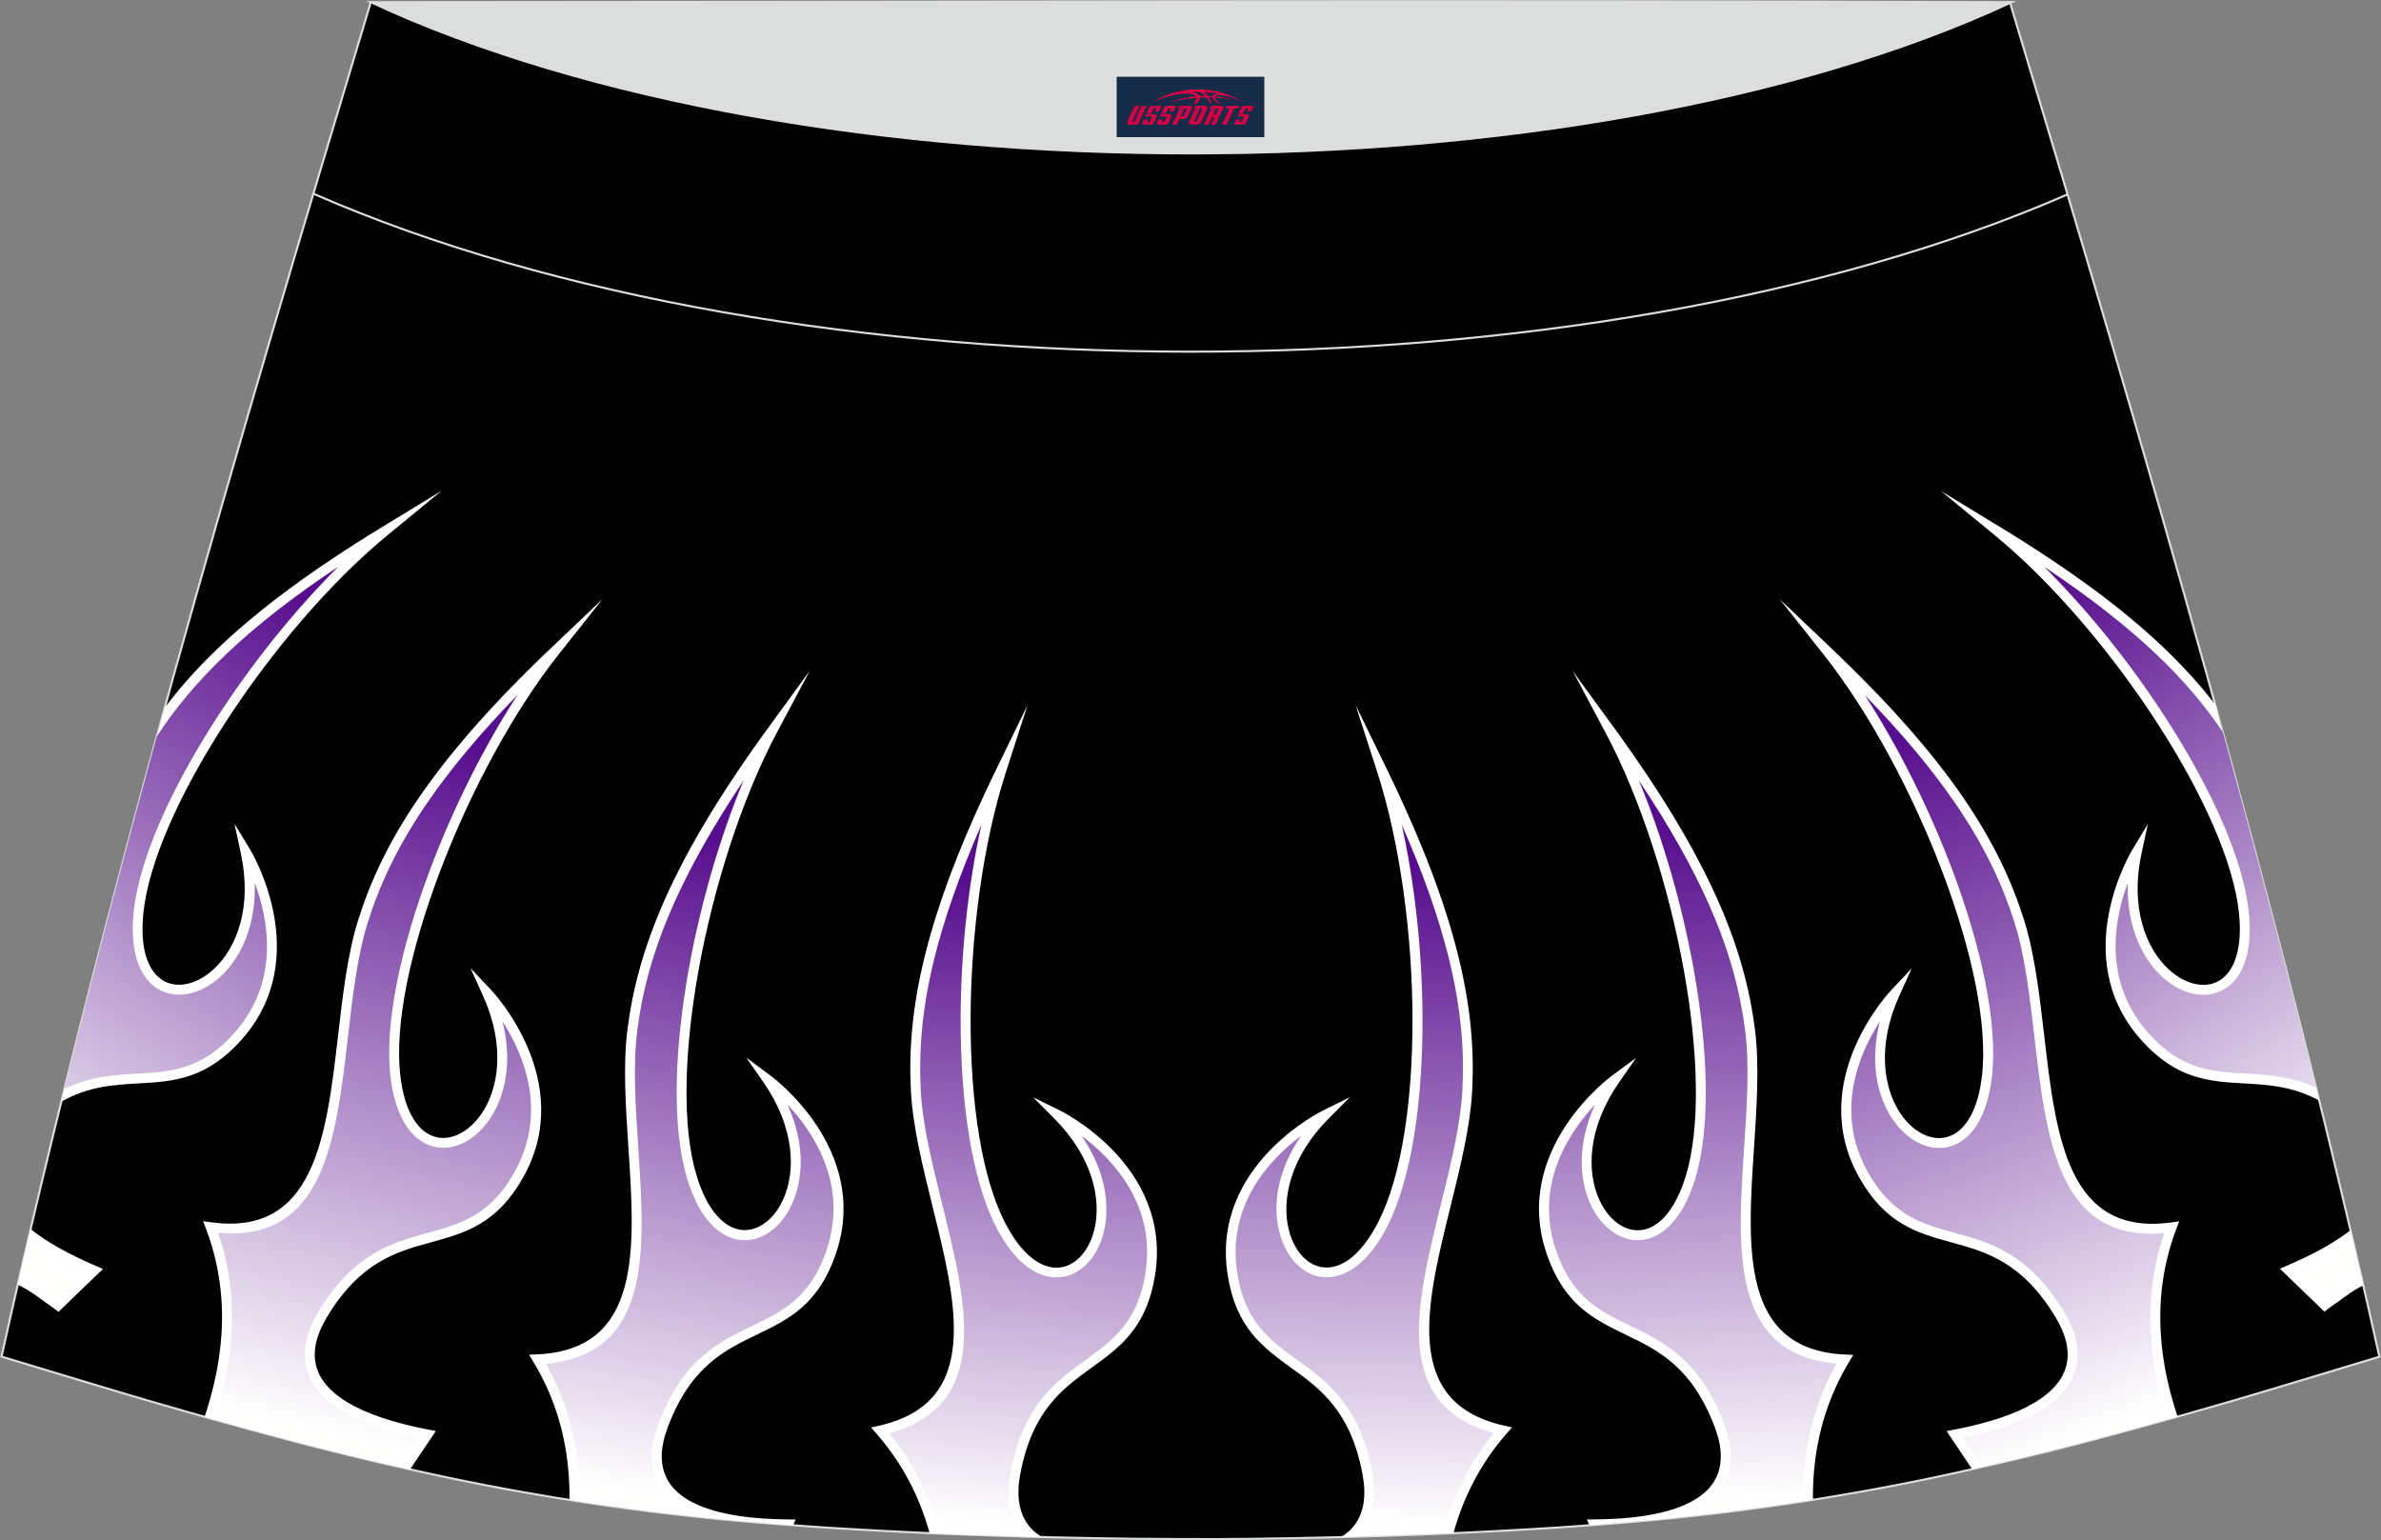
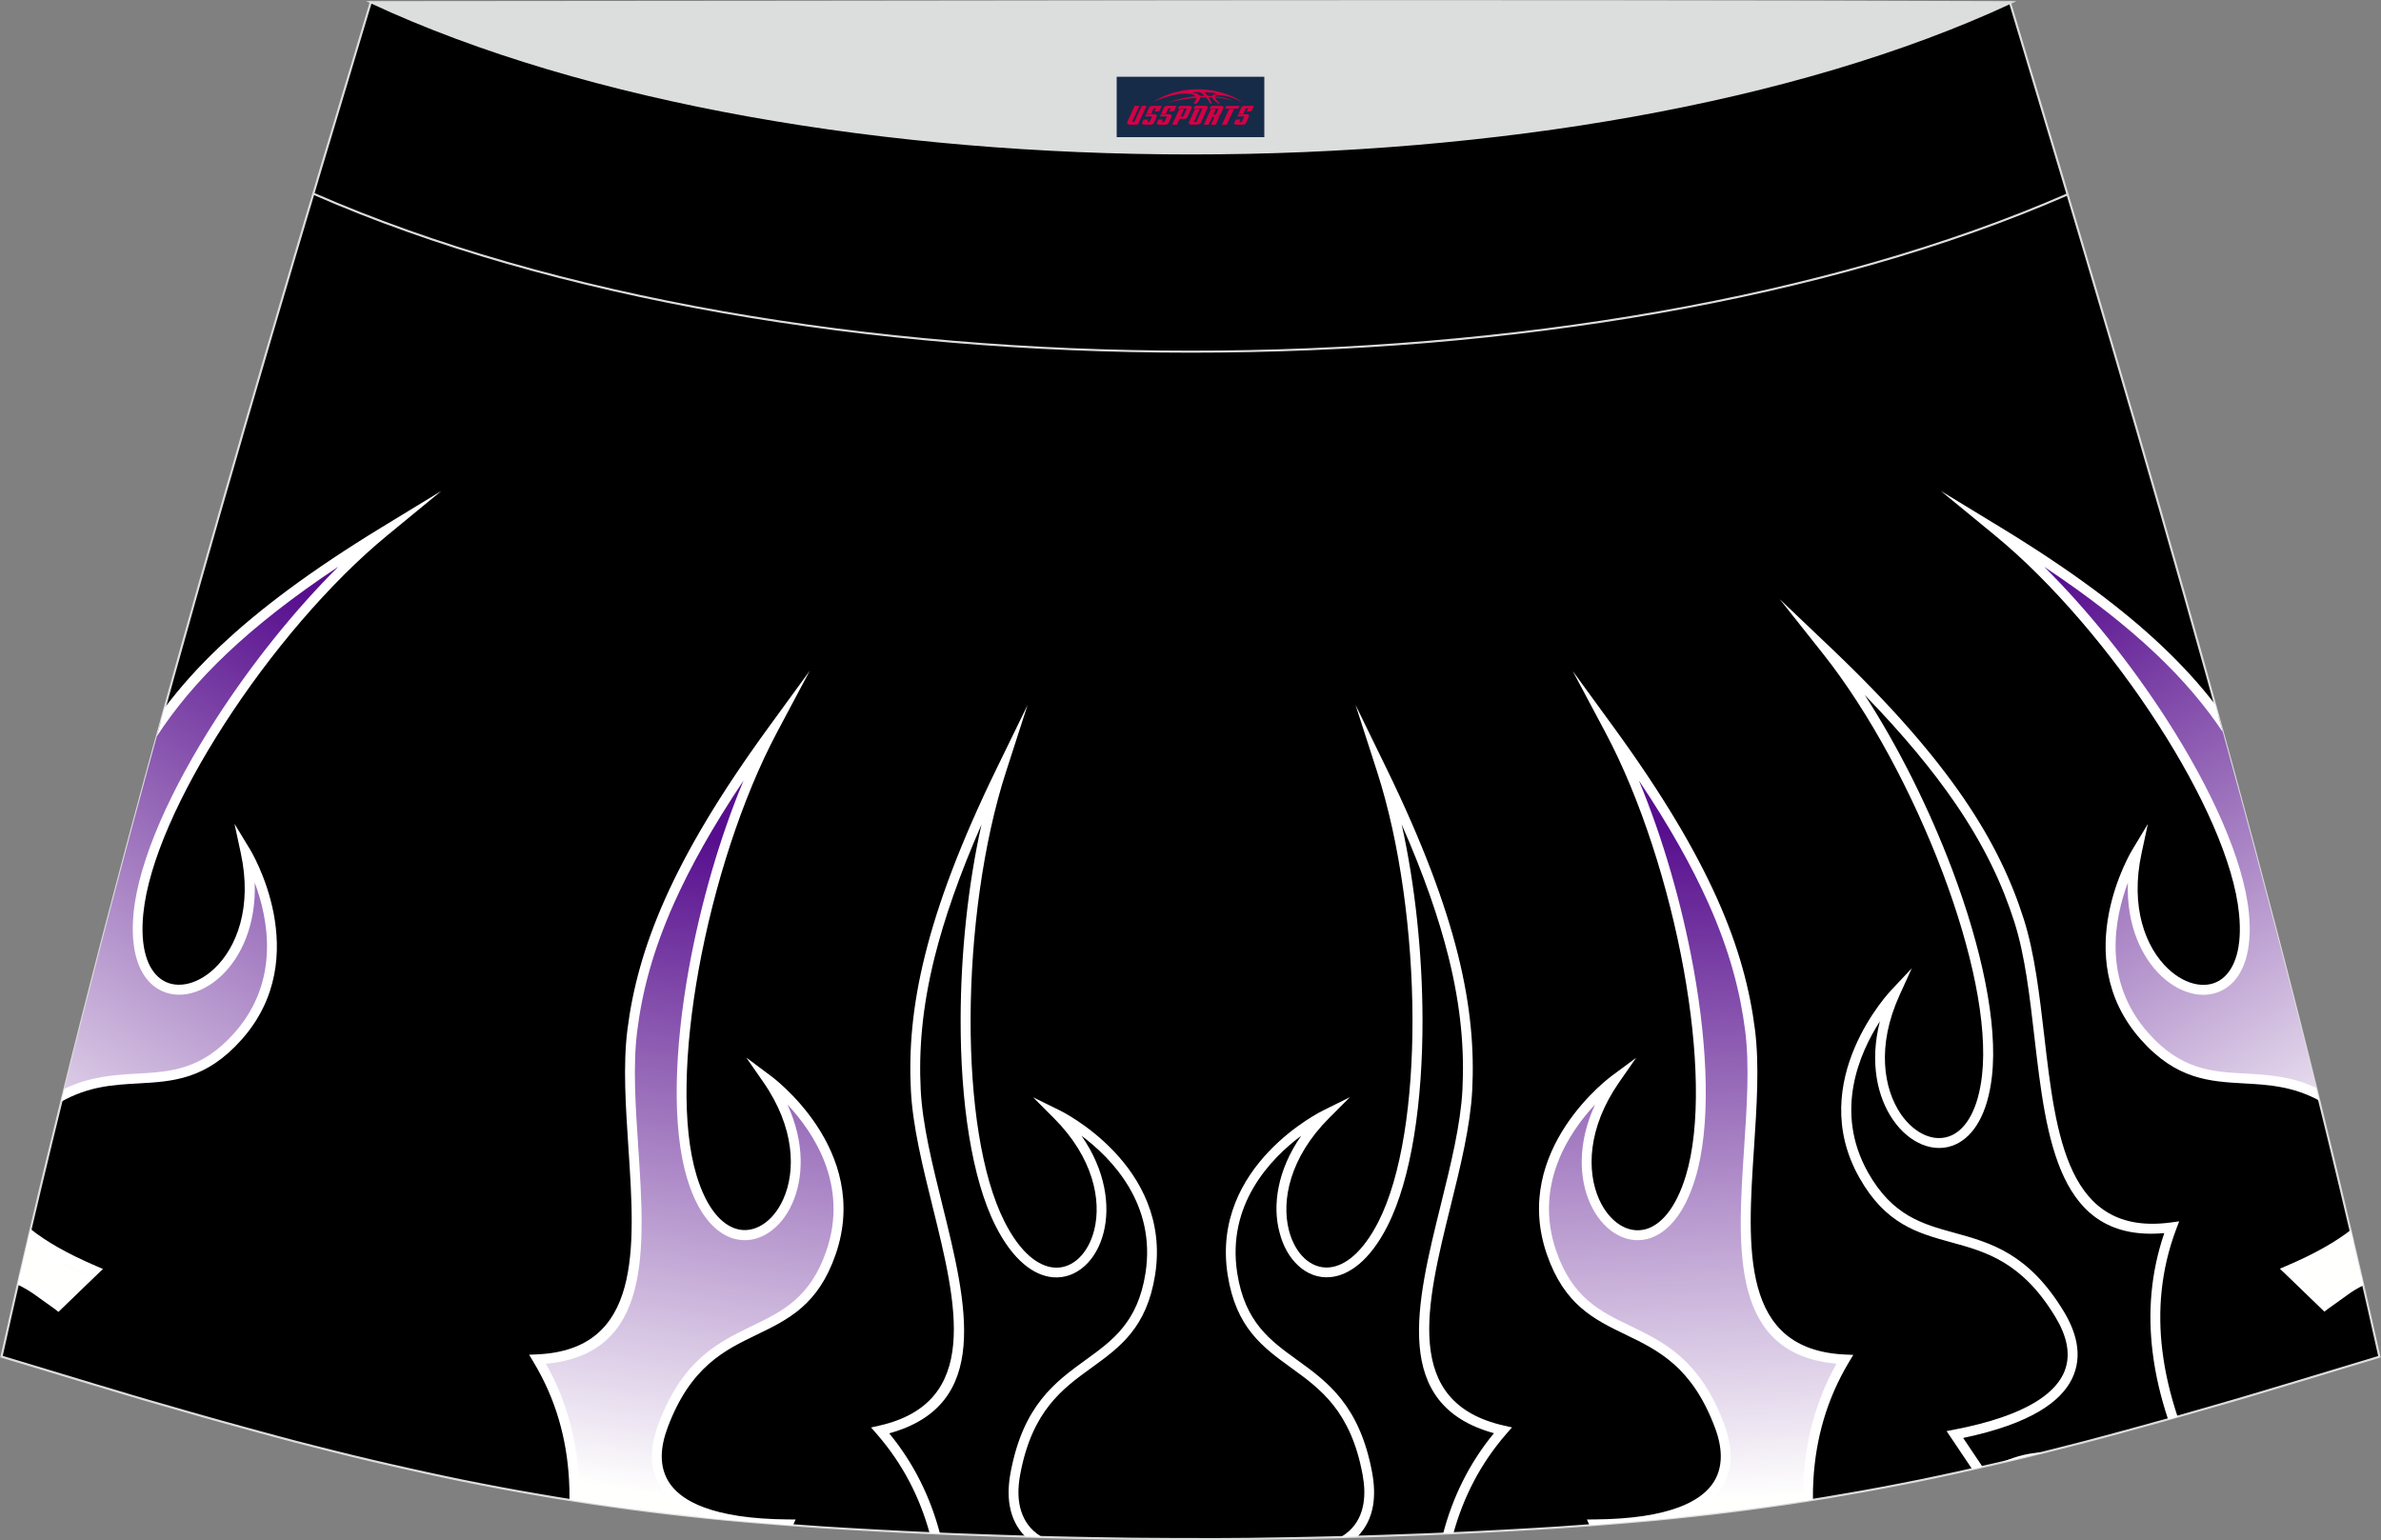
<svg xmlns="http://www.w3.org/2000/svg" version="1.1" id="图层_1" x="0px" y="0px" width="387.08px" height="250.4px" viewBox="0 0 387.08 250.4" enable-background="new 0 0 387.08 250.4" xml:space="preserve">
  <rect x="0" y="0" width="387.08" height="250.4" fill="#808080" stroke="none" />
  <g>
    <path fill="#000001" stroke="#DCDDDD" stroke-width="0.341" stroke-miterlimit="22.926" d="M193.52,250.2L193.52,250.2h-3.16   l-3.16-0.02l-3.16-0.02l-3.16-0.05l-3.16-0.05l-3.16-0.06l-3.16-0.07l-3.16-0.08l-3.16-0.09l-3.16-0.1l-3.16-0.11l-3.11-0.11   l-3.11-0.13l-3.11-0.14l-3.11-0.15l-3.11-0.16l-3.11-0.17l-3.11-0.18l-3.11-0.19l-3.11-0.22l-3.14-0.23l-3.14-0.25l-3.13-0.26   l-3.13-0.28l-3.13-0.31l-3.13-0.33l-3.13-0.35l-3.13-0.38l-3.11-0.4l-3.07-0.42l-3.06-0.44l-3.06-0.47l-3.06-0.49l-3.05-0.52   l-3.05-0.53l-3.05-0.56l-3.03-0.58l-3.03-0.6l-3.02-0.63l-3.02-0.65l-3.01-0.67l-3.01-0.68l-3.01-0.7l-3-0.72l-3-0.74l-3.01-0.76   l-3.01-0.77l-3-0.8l-3-0.81l-3-0.82l-3-0.83l-2.99-0.84l-2.99-0.85l-2.99-0.86l-2.99-0.86l-2.98-0.88l-2.98-0.89l-2.98-0.89   l-2.98-0.9l-2.98-0.9l-2.98-0.9l-2.98-0.9l-2.98-0.9C16.76,146.1,38.03,74.26,60.28,0.36c106.77,29.51,159.7,29.51,266.47,0   c22.25,73.91,43.53,145.73,60.07,220.21l-2.98,0.9l-2.98,0.9l-2.98,0.9l-2.98,0.9l-2.98,0.9l-2.98,0.89l-2.98,0.89l-2.98,0.88   l-2.99,0.86l-2.99,0.86l-2.99,0.85l-2.99,0.84l-3,0.83l-3,0.82l-3,0.81l-3,0.8l-3.01,0.77l-3.01,0.76l-3,0.74l-3,0.72l-3.01,0.7   l-3.01,0.68l-3.01,0.67l-3.02,0.65l-3.02,0.63l-3.03,0.6l-3.03,0.58l-3.05,0.56l-3.05,0.53l-3.05,0.52l-3.06,0.49l-3.06,0.47   l-3.06,0.44l-3.07,0.42l-3.11,0.4l-3.11,0.38l-3.13,0.35l-3.13,0.33l-3.13,0.31l-3.13,0.28l-3.14,0.26l-3.14,0.25l-3.14,0.23   l-3.11,0.22l-3.11,0.19l-3.11,0.18l-3.11,0.17l-3.11,0.16l-3.11,0.15l-3.11,0.14l-3.11,0.13l-3.11,0.11l-3.16,0.11l-3.16,0.1   l-3.16,0.09l-3.16,0.08l-3.16,0.07l-3.16,0.06l-3.16,0.05l-3.16,0.05l-3.16,0.02l-3.16,0.02L193.52,250.2L193.52,250.2   L193.52,250.2z" />
    <linearGradient id="SVGID_1_" gradientUnits="userSpaceOnUse" x1="106.443" y1="815.06" x2="123.611" y2="709.441" gradientTransform="matrix(1 0 0 1 0 -572.11)">
      <stop offset="0" style="stop-color:#FFFFFE" />
      <stop offset="1" style="stop-color:#570E8E" />
    </linearGradient>
    <path fill="url(#SVGID_1_)" d="M124.78,175.51c0,0,16.01,11.6,10.32,28.13c-5.68,16.5-19.91,8.54-27.29,28.08   c-2.67,7.09-0.61,13.55,12.08,15.49l-1.74-0.16l-3.13-0.31l-3.13-0.33l-3.13-0.35l-3.13-0.38l-3.11-0.4l-3.07-0.42l-3.06-0.44   l-3.03-0.47c0.09-7.87-1.57-15.64-5.98-22.97c24.81-1.14,12.84-33.32,15.39-53.49c1.63-12.82,6.97-27.04,22.79-48.75   c-11.13,20.9-18.16,55.9-13.1,72.6C118.82,212.23,138.15,194.75,124.78,175.51L124.78,175.51z M126.59,247.79   c0.5,0.01,1.01,0.02,1.53,0.02l-0.03,0.09l-0.53-0.03L126.59,247.79z" />
    <path fill="#FFFFFF" d="M125.26,174.87c0.05,0.03,16.49,11.96,10.6,29.04c-2.84,8.25-7.71,10.6-12.84,13.08   c-5.23,2.52-10.75,5.18-14.46,15.03c-0.61,1.63-0.97,3.21-0.98,4.68c-0.01,1.73,0.44,3.34,1.5,4.74c1.08,1.43,2.8,2.66,5.29,3.59   c3.23,1.22,7.72,1.94,13.75,1.99l1.22,0.01l-0.41,0.94l-1.38-0.1l-3.14-0.25l-3.13-0.26l-3.13-0.28l-3.13-0.31l-0.83-0.09   c-0.13-0.05-0.26-0.09-0.39-0.15c-2.8-1.06-4.75-2.47-6-4.13c-1.28-1.69-1.83-3.64-1.82-5.72c0.01-1.68,0.4-3.44,1.08-5.23   c3.93-10.45,9.75-13.25,15.26-15.91c4.82-2.33,9.39-4.53,12.01-12.16c3.69-10.74-2.1-19.33-6.32-23.82   c2.88,6.26,2.6,12.06,0.78,16.11c-0.95,2.14-2.35,3.8-3.96,4.81l0,0c-1.66,1.06-3.56,1.42-5.43,0.92c-2.98-0.8-5.89-3.81-7.69-9.8   c-2.51-8.29-2.1-20.94,0.28-34.15c1.89-10.43,5-21.25,8.89-30.56c-5.01,7.49-8.65,14.03-11.29,19.92c-3.48,7.79-5.21,14.48-6,20.81   c-0.72,5.63-0.27,12.26,0.17,18.89c1.11,16.84,2.23,33.61-15.01,35.2c3.38,6.01,4.99,12.3,5.35,18.69   c0.07,1.23,0.09,2.47,0.08,3.69l-0.83-0.13l-0.77-0.13c0.01-1.13-0.01-2.24-0.08-3.36c-0.38-6.54-2.1-12.96-5.79-19.07l-0.69-1.16   l1.35-0.06c16.96-0.78,15.88-17.14,14.79-33.59c-0.44-6.69-0.89-13.4-0.16-19.2c0.82-6.48,2.58-13.31,6.13-21.27   c3.53-7.92,8.85-16.95,16.8-27.86l6.71-9.21l-5.35,10.06c-5.65,10.63-10.25,24.93-12.72,38.59c-2.34,12.99-2.76,25.38-0.33,33.4   c1.63,5.38,4.1,8.04,6.58,8.71c1.42,0.39,2.86,0.09,4.16-0.73l0,0c1.35-0.85,2.52-2.27,3.35-4.11c2.06-4.57,1.9-11.65-3.23-19.04   l-2.78-4L125.26,174.87z" />
    <linearGradient id="SVGID_2_" gradientUnits="userSpaceOnUse" x1="162.737" y1="820.028" x2="171.385" y2="716.446" gradientTransform="matrix(1 0 0 1 0 -572.11)">
      <stop offset="0" style="stop-color:#FFFFFE" />
      <stop offset="1" style="stop-color:#570E8E" />
    </linearGradient>
-     <path fill="url(#SVGID_2_)" d="M171.89,181.22c0,0,17.8,8.62,15.11,25.88c-2.69,17.24-18.12,11.9-21.94,32.44   c-0.77,4.17-0.13,7.89,2.84,10.3l-2.83-0.08l-3.16-0.1l-3.16-0.11l-3.11-0.11l-3.11-0.13l-0.57-0.02   c-1.61-5.97-4.42-11.63-8.85-16.71c24.22-5.48,6.8-35.06,5.77-55.35c-0.65-12.9,2.11-27.83,13.88-52   c-7.29,22.53-8.08,58.22-0.16,73.78C172.45,218.42,188.42,197.81,171.89,181.22z" />
    <path fill="#FFFFFF" d="M172.25,180.5c0.06,0.02,18.33,8.88,15.54,26.73c-1.35,8.63-5.73,11.79-10.34,15.13   c-4.71,3.4-9.67,6.99-11.59,17.33c-0.32,1.7-0.39,3.32-0.14,4.78c0.3,1.7,1.02,3.22,2.3,4.4c0.39,0.36,0.83,0.69,1.33,1l-1.11-0.02   l-1.57-0.05c-1.4-1.41-2.2-3.13-2.53-5.06c-0.28-1.65-0.2-3.46,0.15-5.34c2.05-10.97,7.29-14.75,12.24-18.34   c4.34-3.14,8.44-6.1,9.69-14.07c1.76-11.23-5.47-18.67-10.4-22.35c3.93,5.66,4.68,11.41,3.6,15.72c-0.57,2.26-1.65,4.15-3.06,5.43   c-1.45,1.33-3.25,2.02-5.18,1.86c-3.08-0.26-6.47-2.72-9.3-8.29c-3.92-7.72-5.74-20.24-5.71-33.68c0.02-10.6,1.19-21.79,3.39-31.63   c-3.61,8.25-6.05,15.31-7.62,21.57c-2.06,8.29-2.58,15.17-2.26,21.55c0.28,5.66,1.89,12.12,3.48,18.56   c4.06,16.39,8.08,32.7-8.6,37.29c4.1,5,6.72,10.49,8.25,16.29l-0.27-0.01l-1.41-0.06c-1.6-5.77-4.33-11.23-8.63-16.15l-0.89-1.02   l1.32-0.3c16.56-3.74,12.63-19.66,8.67-35.65c-1.61-6.51-3.23-13.05-3.52-18.87c-0.33-6.52,0.2-13.56,2.31-22   c2.09-8.42,5.75-18.24,11.66-30.37l5-10.26l-3.51,10.87c-3.71,11.46-5.72,26.35-5.75,40.22c-0.02,13.2,1.73,25.46,5.54,32.95   c2.55,5.01,5.44,7.19,8,7.41c1.47,0.13,2.84-0.41,3.97-1.44c1.17-1.08,2.09-2.68,2.58-4.64c1.23-4.86-0.17-11.81-6.51-18.17   l-3.42-3.43L172.25,180.5z" />
    <linearGradient id="SVGID_3_" gradientUnits="userSpaceOnUse" x1="51.001" y1="804.704" x2="77.315" y2="692.801" gradientTransform="matrix(1 0 0 1 0 -572.11)">
      <stop offset="0" style="stop-color:#FFFFFE" />
      <stop offset="1" style="stop-color:#570E8E" />
    </linearGradient>
-     <path fill="url(#SVGID_3_)" d="M79.26,161.49c0,0,13.66,14.31,5.08,29.53c-8.56,15.21-21.13,4.81-31.9,22.71   c-4.64,7.71-2.57,15.72,17.07,19.48l-3.68,5.49l-2.81-0.64l-3.01-0.7l-3-0.72l-3-0.74L51,235.14l-3.01-0.77l-3-0.8l-3-0.81l-3-0.82   l-3-0.83l-1.91-0.53c3.33-10.01,4.23-20.49,0.23-31.09c24.61,3.35,18.64-30.46,24.78-49.83c3.91-12.32,11.72-25.33,31.2-43.85   c-14.71,18.56-27.94,51.7-25.97,69.06C66.77,196.53,88.94,182.82,79.26,161.49z" />
-     <path fill="#FFFFFF" d="M79.84,160.94c0.05,0.05,14.07,14.73,5.21,30.47c-4.28,7.62-9.49,9.05-14.99,10.56   c-5.59,1.53-11.5,3.16-16.92,12.17c-0.89,1.49-1.52,2.98-1.81,4.43c-0.33,1.7-0.17,3.36,0.61,4.93c0.81,1.6,2.27,3.11,4.56,4.49   c2.96,1.77,7.24,3.3,13.16,4.43l1.19,0.23l-0.68,1.01l-3.51,5.23l-0.64-0.14l-1.05-0.24l3.18-4.74c-5.51-1.15-9.59-2.65-12.5-4.4   c-2.56-1.53-4.23-3.28-5.16-5.14c-0.95-1.9-1.15-3.91-0.76-5.96c0.32-1.65,1.01-3.31,2-4.96c5.75-9.56,11.99-11.27,17.88-12.9   c5.16-1.42,10.05-2.76,14-9.79c5.57-9.9,1.41-19.4-1.92-24.57c1.69,6.67,0.39,12.33-2.14,15.98c-1.33,1.92-3,3.31-4.76,4.02   c-1.83,0.74-3.75,0.76-5.51-0.08c-2.78-1.32-5.1-4.81-5.81-11.02c-0.98-8.59,1.7-20.97,6.43-33.54   c3.73-9.92,8.74-19.99,14.24-28.45c-6.27,6.47-11.02,12.23-14.68,17.55c-4.83,7.04-7.73,13.3-9.65,19.39   c-1.72,5.42-2.48,12.02-3.24,18.61c-1.94,16.78-3.86,33.46-21.12,31.92c2.24,6.52,2.68,13,1.9,19.34   c-0.45,3.73-1.35,7.41-2.55,11.04l-1.55-0.43c1.18-3.55,2.06-7.15,2.5-10.79c0.81-6.5,0.26-13.13-2.25-19.8l-0.48-1.26l1.33,0.18   c16.83,2.3,18.71-13.99,20.61-30.37c0.77-6.67,1.55-13.35,3.31-18.91c1.98-6.23,4.93-12.63,9.87-19.81   c4.91-7.15,11.76-15.08,21.55-24.37l8.27-7.87l-7.09,8.94c-7.48,9.43-14.57,22.66-19.46,35.67c-4.65,12.35-7.29,24.46-6.34,32.8   c0.64,5.58,2.58,8.64,4.9,9.74c1.33,0.63,2.81,0.61,4.22,0.03c1.48-0.59,2.9-1.78,4.05-3.44c2.85-4.13,3.97-11.12,0.25-19.31   l-2.01-4.43L79.84,160.94L79.84,160.94z M62.11,237.85l-0.17-0.07c-2.52-1.14-4.84-1.65-7.02-1.65l2.08,0.51l3,0.72L62.11,237.85z" />
    <linearGradient id="SVGID_4_" gradientUnits="userSpaceOnUse" x1="-1.889" y1="770.401" x2="58.226" y2="673.886" gradientTransform="matrix(1 0 0 1 0 -572.11)">
      <stop offset="0" style="stop-color:#FFFFFE" />
      <stop offset="1" style="stop-color:#570E8E" />
    </linearGradient>
    <path fill="url(#SVGID_4_)" d="M39.96,138.5c0,0,10.33,16.87-1.25,29.94c-9.46,10.66-17.91,4.08-28.48,9.58   c5.04-20.34,10.37-40.54,15.93-60.72c6.64-9.44,17.05-19.15,36.32-30.89c-18.3,15.04-38.22,44.64-39.95,62.02   C20.37,170.12,44.92,161.39,39.96,138.5L39.96,138.5z M4.76,200.67c2.52,1.97,5.98,3.93,10.55,5.89l-5.85,5.65   c-0.24-0.19-2.74-1.95-2.98-2.14c-1.16-0.85-2.3-1.52-3.42-2.02C3.61,205.6,4.18,203.13,4.76,200.67z" />
    <path fill="#FFFFFF" d="M40.65,138.09c0.03,0.05,10.64,17.37-1.34,30.89c-5.8,6.54-11.18,6.84-16.88,7.16   c-3.93,0.22-8.01,0.44-12.48,2.97l0.52-2.1c4.22-2.03,8.1-2.25,11.87-2.47c5.34-0.3,10.41-0.58,15.76-6.61   c7.54-8.5,5.47-18.66,3.31-24.43c0.25,6.88-2.22,12.13-5.46,15.17c-1.7,1.6-3.63,2.6-5.5,2.93c-1.94,0.33-3.82-0.05-5.38-1.24   c-2.44-1.88-3.97-5.77-3.35-11.99c0.86-8.62,6.09-20.14,13.37-31.44c5.74-8.91,12.76-17.7,19.92-24.81   c-7.5,4.99-13.37,9.63-18.06,14.06c-4.94,4.67-8.59,9.13-11.47,13.55c0.42-1.55,0.85-3.09,1.27-4.63c2.48-3.3,5.43-6.64,9.09-10.09   c6.31-5.96,14.68-12.25,26.2-19.28l9.73-5.93l-8.81,7.24c-9.3,7.64-19.03,19.08-26.54,30.76c-7.15,11.1-12.29,22.38-13.12,30.72   c-0.56,5.59,0.7,9,2.74,10.56c1.16,0.9,2.61,1.18,4.11,0.92c1.57-0.27,3.21-1.14,4.67-2.51c3.66-3.43,6.23-10.02,4.32-18.82   l-1.02-4.74L40.65,138.09L40.65,138.09z M4.97,199.81c2.49,2,5.97,4.01,10.66,6.01l1.11,0.48l-0.88,0.84l-5.85,5.65l-0.51,0.49   l-0.55-0.44c-0.15-0.11-1.23-0.88-2.03-1.45c-0.48-0.34-0.86-0.61-0.92-0.66c-1.06-0.78-2.1-1.4-3.13-1.88l0.36-1.6   c1.22,0.53,2.46,1.25,3.72,2.18c0.11,0.08,0.47,0.33,0.9,0.65c0.5,0.35,1.1,0.77,1.53,1.09l4.5-4.34   c-3.92-1.74-6.99-3.51-9.32-5.29L4.97,199.81z" />
    <linearGradient id="SVGID_5_" gradientUnits="userSpaceOnUse" x1="276.762" y1="815.91" x2="272.664" y2="706.551" gradientTransform="matrix(1 0 0 1 0 -572.11)">
      <stop offset="0" style="stop-color:#FFFFFE" />
      <stop offset="1" style="stop-color:#570E8E" />
    </linearGradient>
    <path fill="url(#SVGID_5_)" d="M262.56,175.52c0,0-16.01,11.6-10.33,28.13c5.68,16.5,19.91,8.54,27.29,28.08   c2.65,7.02,0.66,13.41-11.7,15.43l1.06-0.1l3.13-0.31l3.13-0.33l3.13-0.35l3.11-0.38l3.11-0.4l3.07-0.42l3.06-0.44l3.06-0.47   l0.26-0.05c-0.08-7.85,1.58-15.61,5.98-22.92c-24.81-1.14-12.84-33.32-15.39-53.48c-1.63-12.82-6.97-27.04-22.79-48.75   c11.13,20.9,18.16,55.9,13.1,72.6C268.53,212.23,249.19,194.75,262.56,175.52L262.56,175.52z M260.29,247.81   c-0.35,0.01-0.72,0.01-1.08,0.02l0.02,0.07l0.25-0.02L260.29,247.81z" />
    <path fill="#FFFFFF" d="M259.31,179.57c-4.21,4.49-10.01,13.08-6.31,23.82c2.63,7.63,7.19,9.83,12.01,12.15   c5.51,2.66,11.33,5.47,15.26,15.91c0.67,1.8,1.06,3.56,1.08,5.24c0.01,2.08-0.53,4.02-1.82,5.72c-1.26,1.66-3.21,3.08-6,4.13   l-0.26,0.09l-1.25,0.14l-3.13,0.31l-3.13,0.28l-3.14,0.26l-3.14,0.25l-1.09,0.08l-0.4-0.92l1.22-0.01   c6.04-0.05,10.52-0.77,13.75-1.99c2.49-0.94,4.21-2.16,5.29-3.59c1.06-1.4,1.51-3.01,1.5-4.74c-0.01-1.48-0.36-3.06-0.98-4.68   c-3.71-9.84-9.23-12.5-14.46-15.03c-5.14-2.48-9.99-4.82-12.84-13.08c-5.89-17.08,10.56-29.01,10.6-29.04l3.92-2.9l-2.78,4   c-5.13,7.39-5.29,14.46-3.23,19.04c0.83,1.84,2.01,3.26,3.35,4.11l0,0c1.28,0.82,2.74,1.1,4.16,0.73c2.48-0.67,4.94-3.33,6.58-8.71   c2.43-8.04,2.01-20.41-0.33-33.42c-2.47-13.66-7.06-27.96-12.72-38.59l-5.35-10.05l6.71,9.21c7.94,10.91,13.26,19.94,16.8,27.86   c3.55,7.94,5.31,14.79,6.13,21.27c0.73,5.8,0.28,12.5-0.16,19.2c-1.09,16.45-2.17,32.81,14.79,33.59l1.35,0.06l-0.69,1.15   c-3.67,6.11-5.4,12.54-5.79,19.07c-0.07,1.1-0.09,2.2-0.08,3.31l-1.07,0.17l-0.53,0.08c-0.01-1.22,0.01-2.44,0.08-3.65   c0.38-6.39,1.98-12.67,5.35-18.69c-17.24-1.59-16.13-18.36-15.01-35.2c0.44-6.63,0.88-13.26,0.17-18.89   c-0.8-6.33-2.52-13.03-6-20.81c-2.64-5.9-6.27-12.43-11.29-19.92c3.89,9.31,7,20.13,8.89,30.56c2.39,13.22,2.8,25.87,0.28,34.15   c-1.82,5.99-4.72,8.99-7.69,9.8c-1.88,0.5-3.76,0.14-5.43-0.92l0,0c-1.6-1.02-3-2.68-3.96-4.82   C256.69,191.62,256.43,185.82,259.31,179.57z" />
    <linearGradient id="SVGID_6_" gradientUnits="userSpaceOnUse" x1="221.829" y1="820.046" x2="222.978" y2="713.188" gradientTransform="matrix(1 0 0 1 0 -572.11)">
      <stop offset="0" style="stop-color:#FFFFFE" />
      <stop offset="1" style="stop-color:#570E8E" />
    </linearGradient>
-     <path fill="url(#SVGID_6_)" d="M215.45,181.22c0,0-17.8,8.62-15.11,25.88c2.71,17.24,18.12,11.89,21.94,32.44   c0.77,4.16,0.14,7.88-2.83,10.27l2.53-0.07l3.16-0.1l3.16-0.11l3.11-0.11l3.11-0.13l0.85-0.03c1.63-5.97,4.42-11.62,8.85-16.7   c-24.22-5.48-6.8-35.06-5.77-55.35c0.65-12.9-2.11-27.83-13.88-51.99c7.29,22.53,8.08,58.22,0.16,73.78   C214.88,218.42,198.92,197.81,215.45,181.22z" />
    <path fill="#FFFFFF" d="M211.54,184.64c-4.93,3.68-12.16,11.13-10.4,22.35c1.25,7.97,5.35,10.93,9.69,14.07   c4.96,3.58,10.2,7.37,12.24,18.34c0.35,1.89,0.42,3.68,0.15,5.34c-0.33,1.93-1.13,3.65-2.52,5.05l-1.86,0.06l-0.81,0.02   c0.49-0.31,0.93-0.64,1.32-0.99c1.28-1.18,2.01-2.69,2.3-4.4c0.25-1.47,0.18-3.08-0.14-4.78c-1.92-10.34-6.9-13.93-11.59-17.32   c-4.61-3.34-8.99-6.5-10.34-15.13c-2.8-17.86,15.48-26.7,15.54-26.73l4.34-2.15l-3.42,3.43c-6.34,6.36-7.74,13.31-6.51,18.17   c0.49,1.95,1.41,3.57,2.58,4.64c1.13,1.02,2.5,1.57,3.97,1.44c2.56-0.22,5.44-2.41,8-7.41c3.81-7.48,5.57-19.75,5.55-32.95   c-0.03-13.88-2.05-28.77-5.75-40.22l-3.51-10.87l5,10.26c5.91,12.13,9.56,21.96,11.66,30.38c2.1,8.44,2.64,15.48,2.31,22   c-0.3,5.83-1.91,12.37-3.52,18.87c-3.96,16-7.9,31.92,8.67,35.65l1.32,0.3l-0.89,1.01c-4.28,4.91-7.02,10.38-8.62,16.14l-1.68,0.07   c1.53-5.79,4.15-11.29,8.25-16.28c-16.7-4.59-12.66-20.89-8.6-37.29c1.59-6.44,3.19-12.9,3.48-18.56   c0.32-6.38-0.2-13.26-2.26-21.55c-1.56-6.26-3.99-13.32-7.62-21.57c2.19,9.84,3.36,21.03,3.39,31.63   c0.03,13.43-1.78,25.96-5.71,33.68c-2.83,5.57-6.23,8.02-9.3,8.29c-1.93,0.17-3.73-0.52-5.18-1.86c-1.41-1.28-2.49-3.17-3.06-5.43   C206.85,196.05,207.61,190.29,211.54,184.64z" />
    <linearGradient id="SVGID_7_" gradientUnits="userSpaceOnUse" x1="341.55" y1="804.513" x2="299.947" y2="695.321" gradientTransform="matrix(1 0 0 1 0 -572.11)">
      <stop offset="0" style="stop-color:#FFFFFE" />
      <stop offset="1" style="stop-color:#570E8E" />
    </linearGradient>
-     <path fill="url(#SVGID_7_)" d="M308.08,161.49c0,0-13.66,14.31-5.09,29.53c8.56,15.21,21.13,4.81,31.9,22.71   c4.64,7.71,2.56,15.72-17.07,19.48l3.65,5.43l2.56-0.58l3.01-0.7l3-0.72l3-0.74l3.01-0.76l3.01-0.77l3-0.8l3-0.81l3-0.82l3-0.83   l2.18-0.61c-3.32-9.99-4.18-20.45-0.2-31.02c-24.61,3.35-18.64-30.46-24.78-49.83c-3.9-12.32-11.72-25.33-31.2-43.85   c14.71,18.56,27.94,51.7,25.97,69.06C320.57,196.53,298.39,182.82,308.08,161.49z" />
    <path fill="#FFFFFF" d="M305.61,166.05c-3.33,5.17-7.49,14.67-1.92,24.57c3.96,7.02,8.84,8.38,14,9.79   c5.9,1.63,12.13,3.33,17.88,12.9c0.99,1.65,1.68,3.31,2,4.96c0.39,2.05,0.19,4.05-0.76,5.96c-0.93,1.86-2.6,3.6-5.16,5.14   c-2.91,1.75-6.99,3.25-12.5,4.4l3.15,4.69l-1.3,0.3l-0.39,0.08l-3.47-5.17l-0.68-1.01l1.19-0.23c5.93-1.14,10.21-2.66,13.16-4.43   c2.28-1.38,3.75-2.89,4.56-4.49c0.78-1.56,0.94-3.23,0.61-4.93c-0.28-1.45-0.91-2.94-1.81-4.43c-5.42-9.01-11.33-10.64-16.92-12.17   c-5.5-1.51-10.71-2.94-14.99-10.55c-8.87-15.74,5.16-30.43,5.21-30.47l3.33-3.55l-2.01,4.43c-3.72,8.19-2.59,15.17,0.25,19.31   c1.15,1.66,2.57,2.84,4.05,3.44c1.41,0.57,2.89,0.59,4.23-0.03c2.32-1.1,4.26-4.16,4.9-9.74c0.94-8.34-1.69-20.45-6.34-32.8   c-4.89-12.99-11.98-26.23-19.46-35.67l-7.09-8.94l8.27,7.87c9.79,9.3,16.64,17.22,21.55,24.37c4.93,7.18,7.89,13.58,9.87,19.81   c1.76,5.56,2.53,12.24,3.31,18.91c1.9,16.37,3.77,32.65,20.61,30.37l1.33-0.18l-0.48,1.26c-2.51,6.67-3.05,13.31-2.25,19.8   c0.44,3.61,1.31,7.19,2.48,10.72l-1.55,0.43c-1.19-3.59-2.07-7.25-2.52-10.96c-0.78-6.34-0.33-12.81,1.9-19.34   c-17.24,1.55-19.17-15.14-21.12-31.92c-0.76-6.59-1.52-13.2-3.24-18.61c-1.93-6.09-4.83-12.35-9.65-19.39   c-3.65-5.32-8.41-11.09-14.68-17.55c5.49,8.46,10.5,18.53,14.24,28.45c4.73,12.57,7.41,24.95,6.43,33.54   c-0.7,6.22-3.02,9.69-5.81,11.02c-1.76,0.83-3.68,0.81-5.51,0.07c-1.76-0.72-3.43-2.09-4.76-4.02   C305.21,178.39,303.91,172.73,305.61,166.05L305.61,166.05z M325.56,237.69l1.48-0.34l3-0.72l2.06-0.51   C330.07,236.18,327.9,236.67,325.56,237.69z" />
    <linearGradient id="SVGID_8_" gradientUnits="userSpaceOnUse" x1="385.104" y1="763.254" x2="326.314" y2="670.53" gradientTransform="matrix(1 0 0 1 0 -572.11)">
      <stop offset="0" style="stop-color:#FFFFFE" />
      <stop offset="1" style="stop-color:#570E8E" />
    </linearGradient>
    <path fill="url(#SVGID_8_)" d="M347.38,138.52c0,0-10.33,16.87,1.26,29.94c9.35,10.55,17.73,4.22,28.15,9.42   c-5.07-20.5-10.46-40.87-16.07-61.22c-6.66-9.24-17.03-18.75-35.85-30.23c18.29,15.04,38.22,44.64,39.95,62.02   C366.98,170.12,342.41,161.39,347.38,138.52L347.38,138.52z M382.33,200.87c-2.5,1.9-5.88,3.81-10.3,5.69l5.85,5.65   c0.24-0.19,2.75-1.95,2.98-2.14c1.07-0.78,2.13-1.42,3.16-1.91C383.47,205.73,382.9,203.3,382.33,200.87z" />
    <path fill="#FFFFFF" d="M345.93,143.49c-2.16,5.76-4.23,15.92,3.31,24.43c5.34,6.04,10.41,6.32,15.75,6.61   c3.66,0.2,7.44,0.42,11.54,2.31l0.51,2.08c-4.34-2.34-8.31-2.57-12.14-2.78c-5.69-0.32-11.08-0.61-16.88-7.15   c-11.99-13.53-1.38-30.84-1.34-30.89l2.5-4.15l-1.02,4.74c-1.91,8.79,0.66,15.38,4.32,18.82c1.47,1.38,3.1,2.24,4.67,2.51   c1.5,0.26,2.96-0.02,4.11-0.92c2.03-1.57,3.3-4.98,2.74-10.56c-0.83-8.35-5.97-19.63-13.12-30.72   c-7.51-11.67-17.25-23.12-26.54-30.76l-8.81-7.24l9.74,5.93c11.52,7.02,19.9,13.32,26.2,19.28c3.43,3.25,6.26,6.39,8.64,9.49   c0.41,1.49,0.83,2.99,1.24,4.48c-2.81-4.18-6.31-8.4-10.98-12.8c-4.69-4.43-10.56-9.07-18.06-14.06   c7.16,7.1,14.18,15.89,19.92,24.81c7.27,11.3,12.5,22.82,13.37,31.44c0.63,6.22-0.91,10.12-3.35,11.99   c-1.55,1.18-3.43,1.57-5.36,1.24c-1.88-0.33-3.81-1.33-5.51-2.93C348.14,155.63,345.68,150.38,345.93,143.49L345.93,143.49z    M382.54,201.72c-2.3,1.7-5.29,3.41-9.08,5.09l4.5,4.34c0.43-0.31,1.03-0.74,1.53-1.09c0.43-0.31,0.8-0.56,0.91-0.65   c1.17-0.86,2.32-1.53,3.46-2.06l0.38,1.6c-0.94,0.45-1.9,1.03-2.86,1.75c-0.06,0.05-0.44,0.32-0.92,0.66   c-0.81,0.58-1.89,1.34-2.03,1.45l-0.55,0.43l-0.51-0.49l-5.85-5.65l-0.88-0.84l1.11-0.48c4.53-1.93,7.94-3.88,10.41-5.81   L382.54,201.72z" />
    <path fill="none" stroke="#DCDDDD" stroke-width="0.341" stroke-miterlimit="22.926" d="M336.13,31.6   c-78.2,34.13-207.1,34.1-285.18-0.11" />
    <path fill="#DCDDDD" stroke="#DCDDDD" stroke-width="0.341" stroke-miterlimit="22.926" d="M327.05,0.36   c-70.39,32.77-196.38,32.77-266.77,0C149.22,0.33,238.11,0.02,327.05,0.36z" />
  </g>
  <g id="tag_logo">
    <rect y="12.48" fill="#162B48" width="24" height="9.818" x="181.54" />
    <g>
      <path fill="#D30044" d="M197.5,15.67l0.005-0.011c0.131-0.311,1.085-0.262,2.351,0.071c0.715,0.24,1.44,0.54,2.193,0.9    c-0.218-0.147-0.447-0.289-0.682-0.42l0.011,0.005l-0.011-0.005c-1.478-0.845-3.218-1.418-5.1-1.62    c-1.282-0.115-1.658-0.082-2.411-0.055c-2.449,0.142-4.68,0.905-6.458,2.095c1.26-0.638,2.722-1.075,4.195-1.336    c1.467-0.18,2.476-0.033,2.771,0.344c-1.691,0.175-3.469,0.633-4.555,1.075c1.156-0.338,2.967-0.665,4.647-0.813    c0.016,0.251-0.115,0.567-0.415,0.96h0.475c0.376-0.382,0.584-0.725,0.595-1.004c0.333-0.022,0.66-0.033,0.971-0.033    C196.33,16.11,196.54,16.46,196.74,16.85h0.262c-0.125-0.344-0.295-0.687-0.518-1.036c0.207,0,0.393,0.005,0.567,0.011    c0.104,0.267,0.496,0.66,1.058,1.025h0.245c-0.442-0.365-0.753-0.753-0.835-1.004c1.047,0.065,1.696,0.224,2.885,0.513    C199.32,15.93,198.58,15.76,197.5,15.67z M195.06,15.58c-0.164-0.295-0.655-0.485-1.402-0.551    c0.464-0.033,0.922-0.055,1.364-0.055c0.311,0.147,0.589,0.344,0.84,0.589C195.6,15.56,195.33,15.57,195.06,15.58z M197.04,15.63c-0.224-0.016-0.458-0.027-0.715-0.044c-0.147-0.202-0.311-0.398-0.502-0.6c0.082,0,0.164,0.005,0.24,0.011    c0.72,0.033,1.429,0.125,2.138,0.273C197.53,15.23,197.15,15.39,197.04,15.63z" />
      <path fill="#D30044" d="M184.46,17.21L183.29,19.76C183.11,20.13,183.38,20.27,183.86,20.27l0.873,0.005    c0.115,0,0.251-0.049,0.327-0.175l1.342-2.891H185.62L184.4,19.84H184.23c-0.147,0-0.185-0.033-0.147-0.125l1.156-2.504H184.46L184.46,17.21z M186.32,18.56h1.271c0.36,0,0.584,0.125,0.442,0.425L187.56,20.02C187.46,20.24,187.19,20.27,186.96,20.27H186.04c-0.267,0-0.442-0.136-0.349-0.333l0.235-0.513h0.742L186.49,19.8C186.47,19.85,186.51,19.86,186.57,19.86h0.18    c0.082,0,0.125-0.016,0.147-0.071l0.376-0.813c0.011-0.022,0.011-0.044-0.055-0.044H186.15L186.32,18.56L186.32,18.56z M187.14,18.49h-0.78l0.475-1.025c0.098-0.218,0.338-0.256,0.578-0.256H188.86L188.47,18.05L187.69,18.17l0.262-0.562H187.66c-0.082,0-0.12,0.016-0.147,0.071L187.14,18.49L187.14,18.49z M188.73,18.56L188.56,18.93h1.069c0.06,0,0.06,0.016,0.049,0.044    L189.3,19.79C189.28,19.84,189.24,19.86,189.16,19.86H188.98c-0.055,0-0.104-0.011-0.082-0.06l0.175-0.376H188.33L188.1,19.94C188,20.13,188.18,20.27,188.45,20.27h0.916c0.24,0,0.502-0.033,0.605-0.251l0.475-1.031c0.142-0.3-0.082-0.425-0.442-0.425H188.73L188.73,18.56z M189.54,18.49l0.371-0.818c0.022-0.055,0.06-0.071,0.147-0.071h0.295L190.09,18.16l0.791-0.115l0.387-0.845H189.82c-0.24,0-0.48,0.038-0.578,0.256L188.77,18.49L189.54,18.49L189.54,18.49z M191.94,18.95h0.278c0.087,0,0.153-0.022,0.202-0.115    l0.496-1.075c0.033-0.076-0.011-0.12-0.125-0.12H191.39l0.431-0.431h1.522c0.355,0,0.485,0.153,0.393,0.355l-0.676,1.445    c-0.06,0.125-0.175,0.333-0.644,0.327l-0.649-0.005L191.33,20.27H190.55l1.178-2.558h0.785L191.94,18.95L191.94,18.95z     M194.53,19.76c-0.022,0.049-0.06,0.076-0.142,0.076h-0.191c-0.082,0-0.109-0.027-0.082-0.076l0.944-2.051h-0.785l-0.987,2.138    c-0.125,0.273,0.115,0.415,0.453,0.415h0.72c0.327,0,0.649-0.071,0.769-0.322l1.085-2.384c0.093-0.202-0.06-0.355-0.415-0.355    h-1.533l-0.431,0.431h1.38c0.115,0,0.164,0.033,0.131,0.104L194.53,19.76L194.53,19.76z M197.25,18.63h0.278    c0.087,0,0.158-0.022,0.202-0.115l0.344-0.753c0.033-0.076-0.011-0.12-0.125-0.12h-1.402l0.425-0.431h1.527    c0.355,0,0.485,0.153,0.393,0.355l-0.529,1.124c-0.044,0.093-0.147,0.18-0.393,0.18c0.224,0.011,0.256,0.158,0.175,0.327    l-0.496,1.075h-0.785l0.54-1.167c0.022-0.055-0.005-0.087-0.104-0.087h-0.235L196.48,20.27h-0.785l1.178-2.558h0.785L197.25,18.63L197.25,18.63z M199.82,17.72L198.64,20.27h0.785l1.184-2.558H199.82L199.82,17.72z M201.33,17.65l0.202-0.431h-2.1l-0.295,0.431    H201.33L201.33,17.65z M201.31,18.56h1.271c0.36,0,0.584,0.125,0.442,0.425l-0.475,1.031c-0.104,0.218-0.371,0.251-0.605,0.251    h-0.916c-0.267,0-0.442-0.136-0.349-0.333l0.235-0.513h0.742L201.48,19.8c-0.022,0.049,0.022,0.06,0.082,0.06h0.18    c0.082,0,0.125-0.016,0.147-0.071l0.376-0.813c0.011-0.022,0.011-0.044-0.049-0.044h-1.069L201.31,18.56L201.31,18.56z     M202.12,18.49H201.34l0.475-1.025c0.098-0.218,0.338-0.256,0.578-0.256h1.451l-0.387,0.845l-0.791,0.115l0.262-0.562h-0.295    c-0.082,0-0.12,0.016-0.147,0.071L202.12,18.49z" />
    </g>
  </g>
</svg>